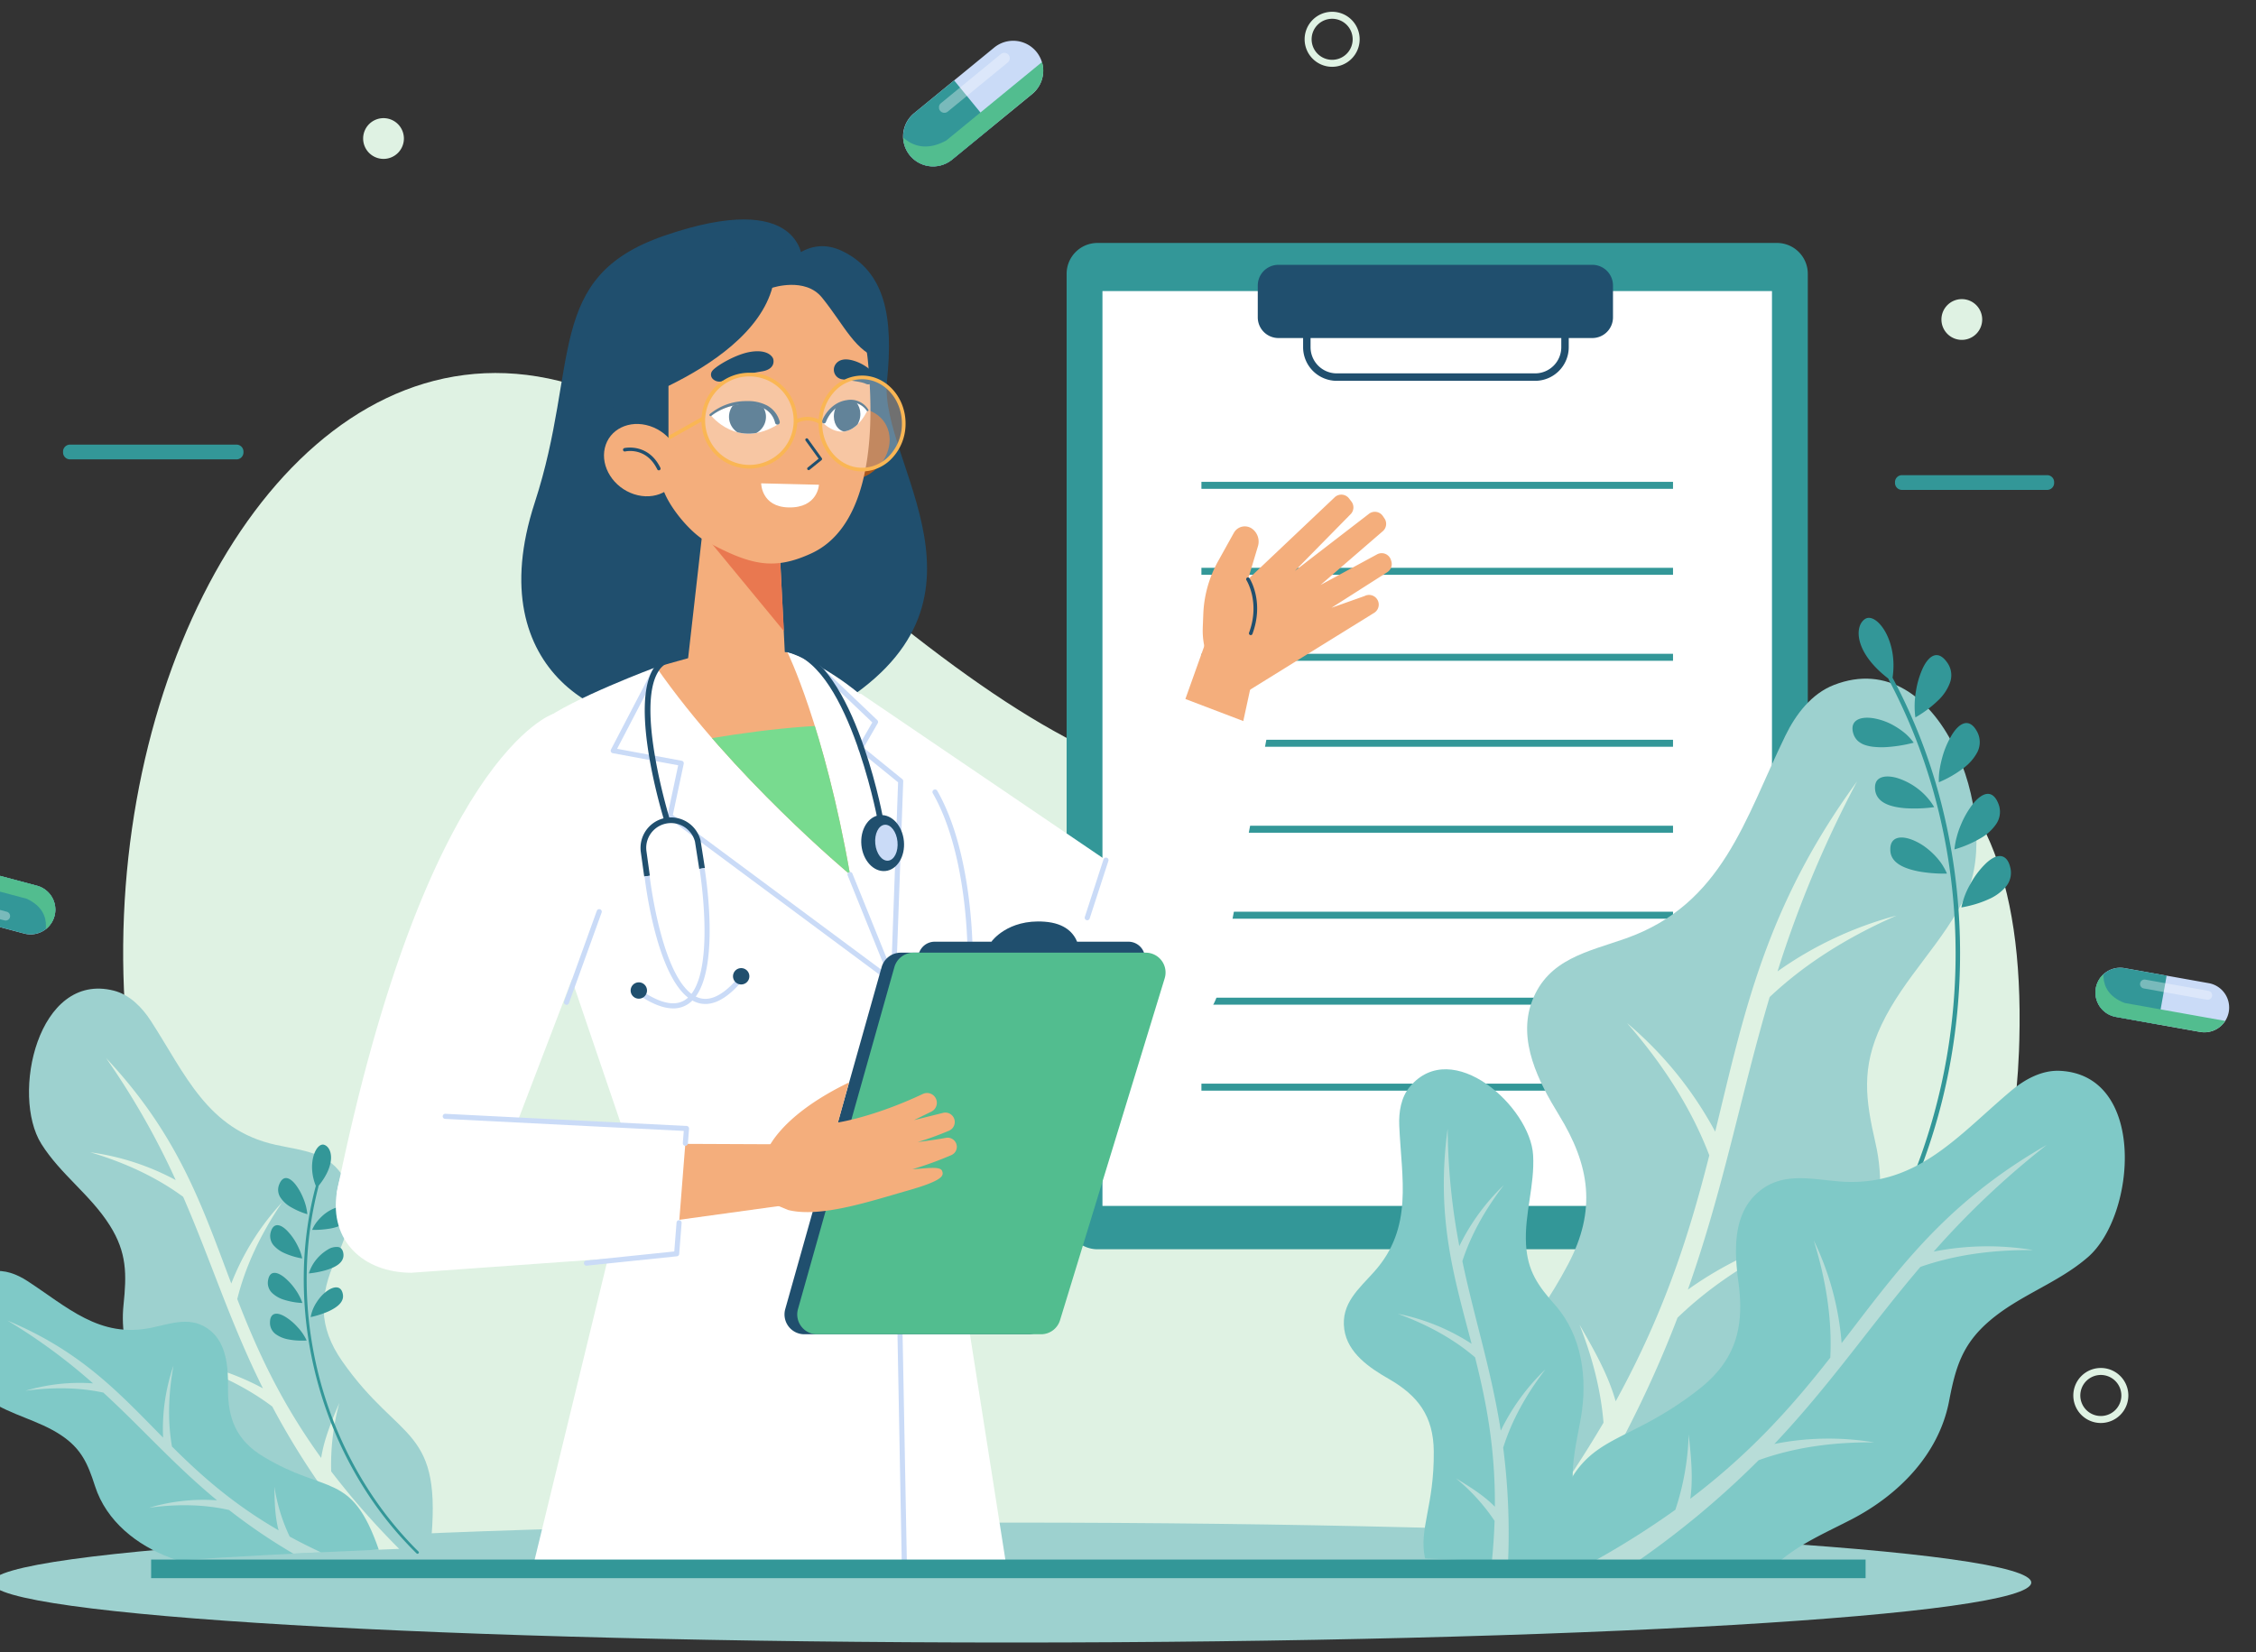
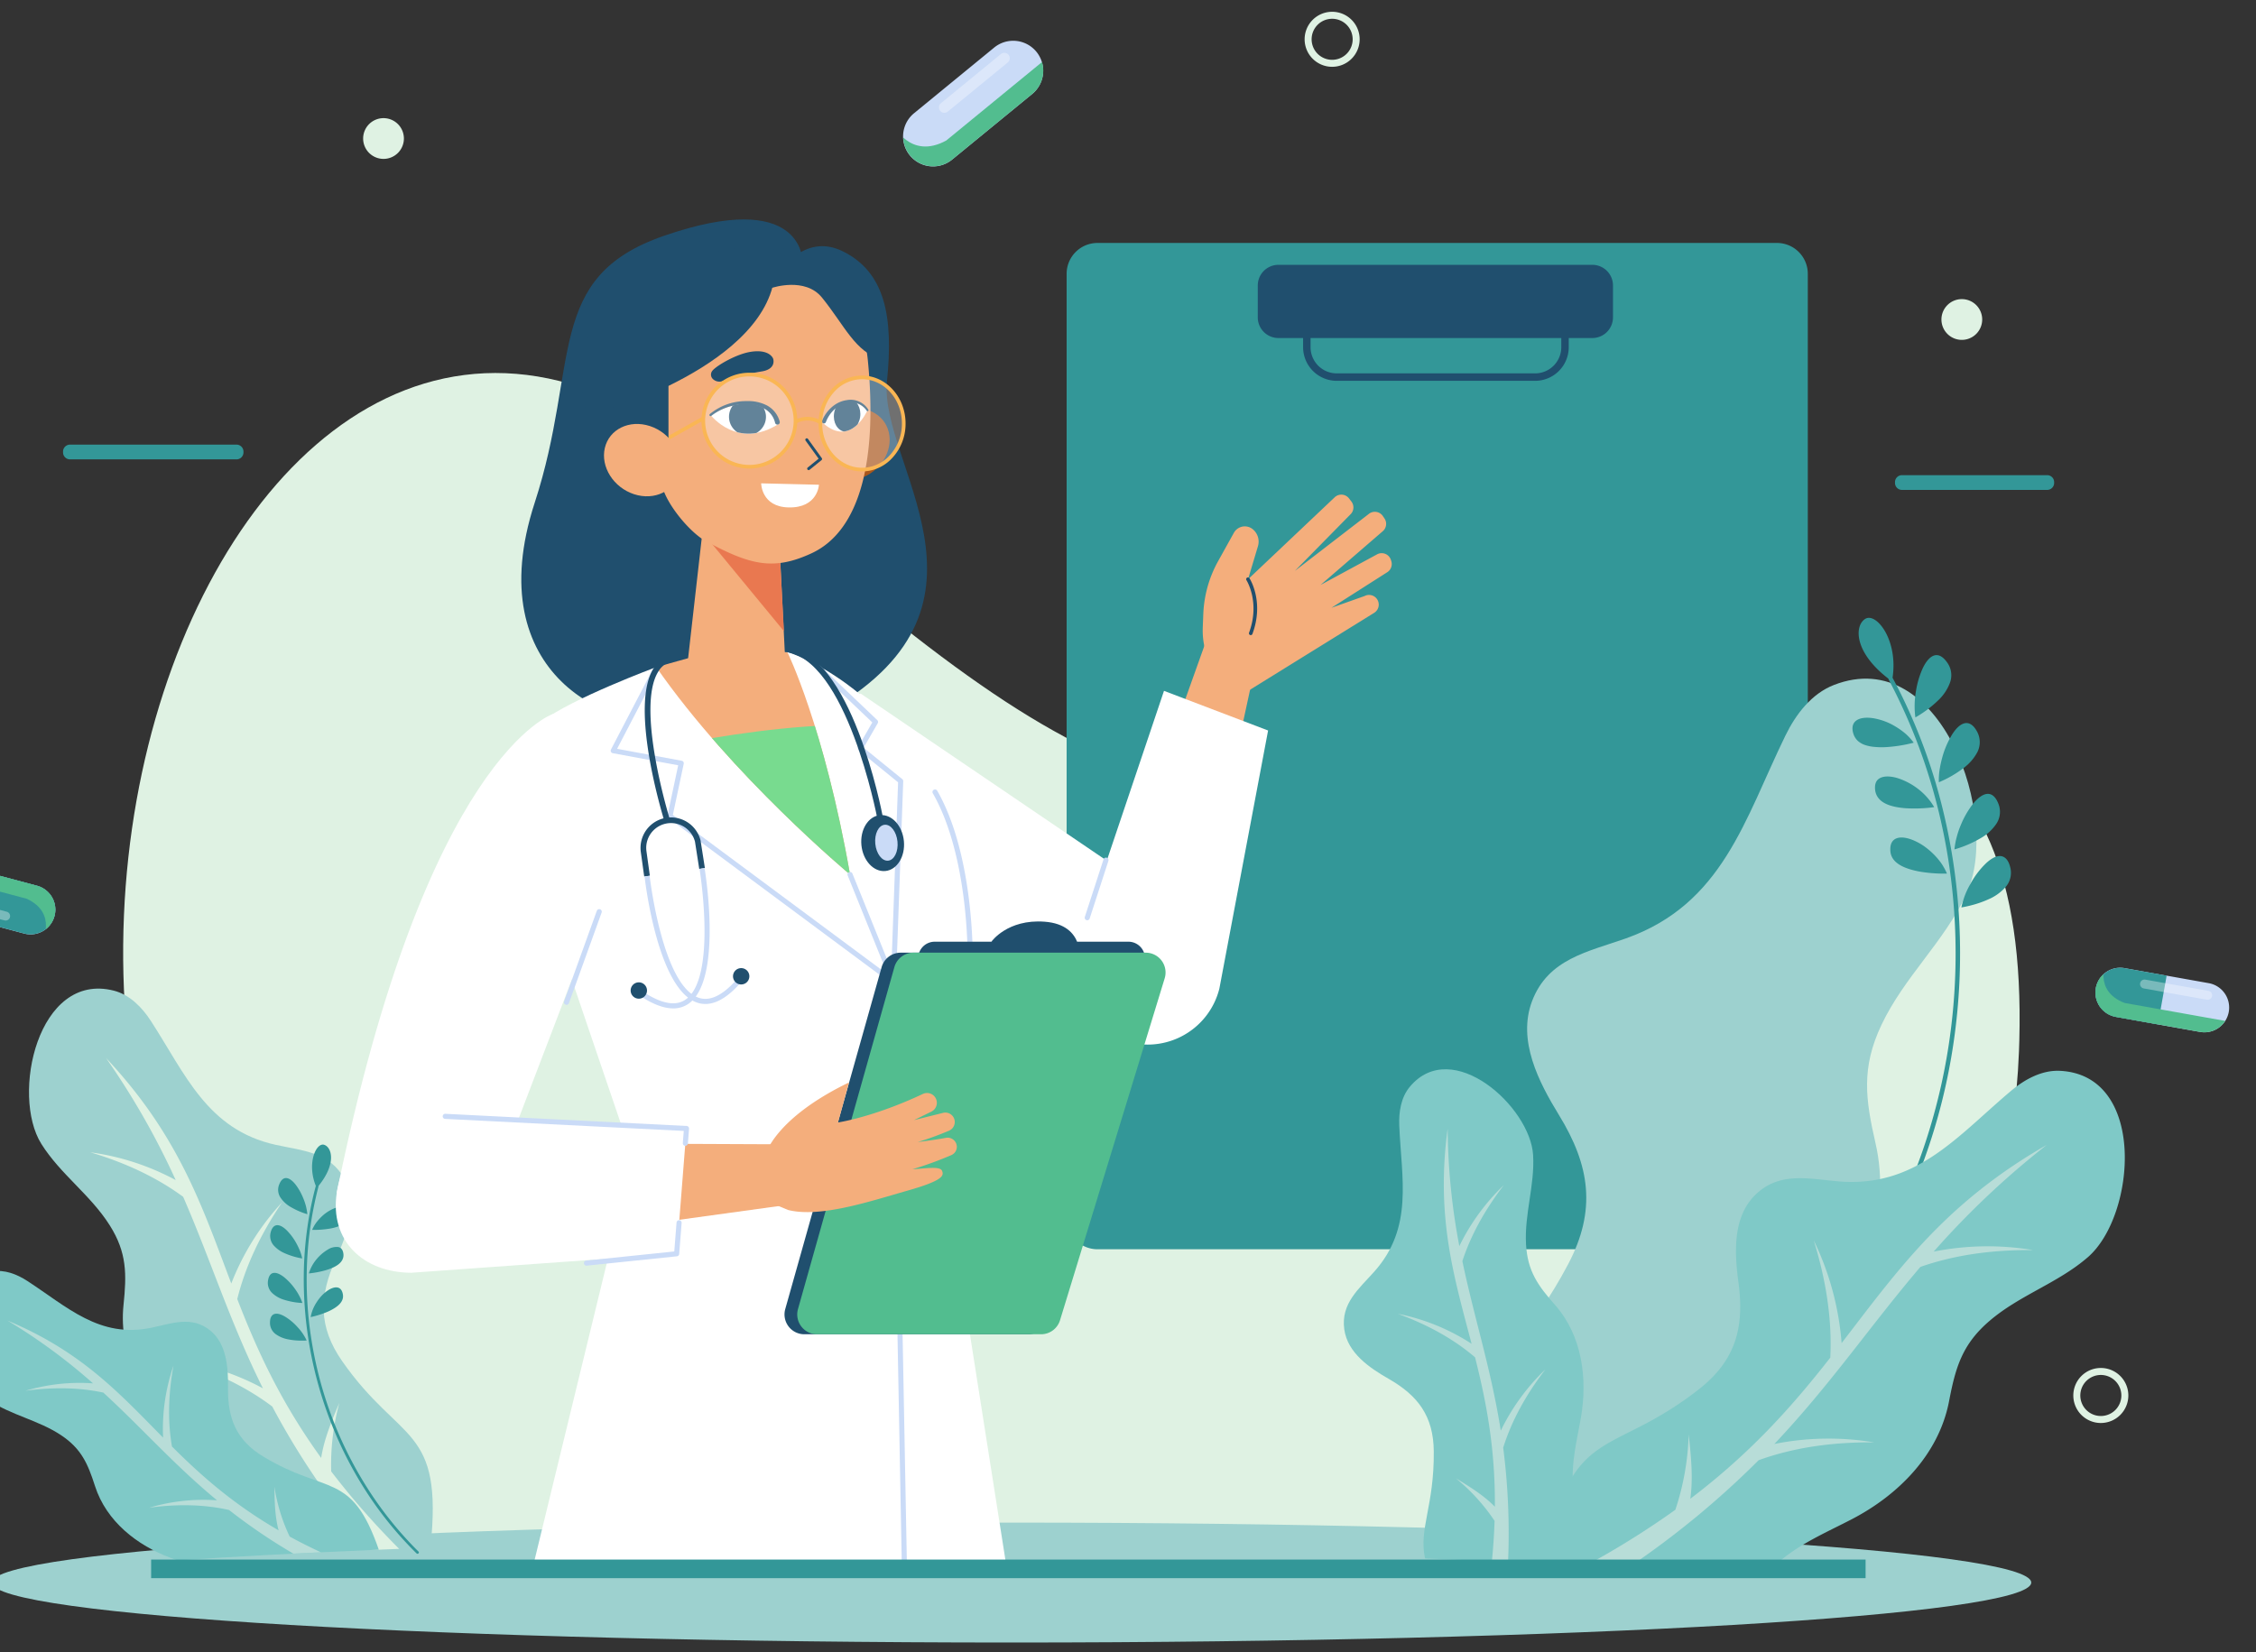
<svg xmlns="http://www.w3.org/2000/svg" width="938.57" height="687.443" viewBox="0 0 938.57 687.443">
  <rect x="0" y="0" width="938.57" height="687.443" fill="#333333" stroke="none" />
  <defs>
    <clipPath id="a">
      <rect width="938.57" height="687.443" fill="#fff" stroke="#707070" stroke-width="1" />
    </clipPath>
    <clipPath id="b">
      <rect width="964.286" height="678.568" fill="none" />
    </clipPath>
    <clipPath id="c">
      <rect width="964.287" height="678.567" fill="none" />
    </clipPath>
    <clipPath id="d">
      <path d="M1704.016,756.671a10.3,10.3,0,0,0,8.333,11.955l17.512,3.126,17.512,3.127A10.3,10.3,0,0,0,1751,754.591l-17.512-3.127-17.513-3.126a10.413,10.413,0,0,0-1.823-.162,10.306,10.306,0,0,0-10.132,8.5" transform="translate(-1703.854 -748.176)" fill="none" />
    </clipPath>
    <clipPath id="f">
      <rect width="29.949" height="8.406" fill="none" />
    </clipPath>
    <clipPath id="g">
      <path d="M4.438,673.747a10.3,10.3,0,0,0,7.305,12.61l17.19,4.578,17.19,4.578a10.3,10.3,0,0,0,5.3-19.915L34.237,671.02l-17.19-4.578a10.292,10.292,0,0,0-12.609,7.305" transform="translate(-4.088 -666.092)" fill="none" />
    </clipPath>
    <clipPath id="i">
      <rect width="29.462" height="10.58" fill="none" />
    </clipPath>
    <clipPath id="j">
      <path d="M808.753,25.527,792.088,39.185,775.423,52.842a12.481,12.481,0,0,0,15.822,19.307L807.91,58.491l16.665-13.658a12.481,12.481,0,1,0-15.823-19.306" transform="translate(-770.853 -22.699)" fill="none" />
    </clipPath>
    <clipPath id="l">
      <rect width="29.462" height="24.957" fill="none" />
    </clipPath>
    <clipPath id="m">
      <path d="M600.279,501.036l-22.557,6.293c31.51,45.414,80.621,86.32,80.621,86.32-10.835-61.8-26.1-92.613-26.1-92.613Z" transform="translate(-577.722 -501.036)" fill="none" />
    </clipPath>
    <clipPath id="o">
      <path d="M620.213,311.408s11.163,14.639,28.3,3.751a14.584,14.584,0,0,0-13.506-8.447c-3.881,0-8.75,1.246-14.8,4.7" transform="translate(-620.213 -306.712)" fill="none" />
    </clipPath>
    <clipPath id="q">
      <path d="M708.239,313.746c11.7,10.4,18.5-5.36,18.5-5.36-3.085-2.848-5.793-3.911-8.117-3.911-6.861,0-10.379,9.271-10.379,9.271" transform="translate(-708.239 -304.475)" fill="none" />
    </clipPath>
    <clipPath id="s">
      <rect width="38.361" height="38.361" fill="none" />
    </clipPath>
    <clipPath id="t">
      <rect width="34.688" height="38.361" fill="none" />
    </clipPath>
  </defs>
  <g clip-path="url(#a)">
    <g transform="translate(-34.134 4.898)">
      <g clip-path="url(#b)">
        <g transform="translate(0 0.001)">
          <g clip-path="url(#c)">
            <path d="M949.292,565.046q.09-2.3.15-4.584c3.651-138.387-73.993-153.373-200.3-136.305-3.106.42-3.394,1.651-4.53,2.185-123.943,58.241-178.381,38.489-331.734-99.69C205.158,139.489,34.819,599.592,285.637,781.98H827.148c6.928-4.3,13.4-8.576,19.392-12.747,60.117-41.821,99.414-118.776,102.752-204.187" transform="translate(-75.201 -132.403)" fill="#dff2e3" />
            <path d="M1165.1,289.673c6.519-16.964-2.195-33.116-21.189-31.433-19.263,1.708-69.2,4.26-111.691-41.368C943.982,122.131,886.949,250.1,978.8,317.585c62.87,46.194,160.227,39.952,186.305-27.911" transform="translate(-436.475 -85.772)" fill="#dff2e3" />
            <path d="M1096.51,22.9a11.447,11.447,0,1,1,11.446-11.447A11.46,11.46,0,0,1,1096.51,22.9m0-19.985a8.538,8.538,0,1,0,8.538,8.538,8.548,8.548,0,0,0-8.538-8.538" transform="translate(-508.16 -0.002)" fill="#dff2e3" />
            <path d="M1698,1084.3a11.447,11.447,0,1,1,11.446-11.447A11.46,11.46,0,0,1,1698,1084.3m0-19.985a8.538,8.538,0,1,0,8.538,8.539,8.549,8.549,0,0,0-8.538-8.539" transform="translate(-789.85 -497.082)" fill="#dff2e3" />
            <path d="M35.14,819.843a8.478,8.478,0,1,1-8.478-8.478,8.478,8.478,0,0,1,8.478,8.478" transform="translate(-8.516 -379.982)" fill="#dff2e3" />
            <path d="M1600.315,233.371a8.478,8.478,0,1,1-8.478-8.478,8.478,8.478,0,0,1,8.478,8.478" transform="translate(-741.524 -105.324)" fill="#dff2e3" />
            <path d="M365.313,91.728a8.478,8.478,0,1,1-8.479-8.478,8.479,8.479,0,0,1,8.479,8.478" transform="translate(-163.144 -38.989)" fill="#dff2e3" />
            <path d="M185.69,338.76H116.433a2.9,2.9,0,0,0-2.9,2.9V342a2.9,2.9,0,0,0,2.9,2.9H185.69a2.9,2.9,0,0,0,2.9-2.9v-.34a2.9,2.9,0,0,0-2.9-2.9" transform="translate(-53.168 -158.65)" fill="#339798" />
            <path d="M1610.327,362.658h-60.408a2.9,2.9,0,0,0-2.9,2.9v.34a2.9,2.9,0,0,0,2.9,2.9h60.408a2.9,2.9,0,0,0,2.9-2.9v-.34a2.9,2.9,0,0,0-2.9-2.9" transform="translate(-724.503 -169.842)" fill="#339798" />
            <path d="M1751,754.59l-17.512-3.126-17.513-3.126a10.3,10.3,0,1,0-3.622,20.288l17.512,3.126,17.512,3.126A10.3,10.3,0,0,0,1751,754.59" transform="translate(-797.955 -350.389)" fill="#cadbf7" />
          </g>
        </g>
        <g transform="translate(905.9 397.788)">
          <g clip-path="url(#d)">
            <path d="M1715.971,748.337a10.3,10.3,0,1,0-3.622,20.288l17.512,3.126,3.622-20.288Z" transform="translate(-1703.854 -748.176)" fill="#339798" />
            <path d="M1698.4,742.929s-5.624,12.428,7.669,17.45l46.2,8.248-8.492,11.538-25.554-1.535-7.822-1.207-27.483-9.258-.359-16Z" transform="translate(-1693.88 -745.719)" fill="#52bd8f" />
          </g>
        </g>
        <g transform="translate(0 0.001)">
          <g clip-path="url(#c)">
            <g transform="translate(924.469 402.699)" opacity="0.34">
              <g clip-path="url(#f)">
                <path d="M1766.539,765.793l-26.219-4.68a1.862,1.862,0,1,1,.654-3.667l26.219,4.68a1.863,1.863,0,1,1-.655,3.667" transform="translate(-1738.782 -757.415)" fill="#fff" />
              </g>
            </g>
            <path d="M11.743,686.357l17.19,4.578,17.19,4.578a10.3,10.3,0,0,0,5.3-19.916l-17.19-4.578-17.19-4.578a10.3,10.3,0,0,0-5.3,19.915" transform="translate(-1.914 -311.948)" fill="#cadbf7" />
          </g>
        </g>
        <g transform="translate(2.174 354.146)">
          <g clip-path="url(#g)">
            <path d="M68.008,699.853a10.3,10.3,0,1,0,5.3-19.915l-17.19-4.578-5.3,19.915Z" transform="translate(-25.973 -670.432)" fill="#339798" />
            <path d="M51.539,692.129s6.642-11.915-6.185-18.03L0,662.021l9.426-10.789L34.763,654.9l7.694,1.856L69.07,668.273l-.978,15.977Z" transform="translate(-2.174 -659.133)" fill="#52bd8f" />
          </g>
        </g>
        <g transform="translate(0 0.001)">
          <g clip-path="url(#c)">
            <g transform="translate(8.874 367.564)" opacity="0.34">
              <g clip-path="url(#i)">
                <path d="M19.033,691.394l25.736,6.854a1.862,1.862,0,1,1-.959,3.6l-25.736-6.854a1.862,1.862,0,1,1,.959-3.6" transform="translate(-16.69 -691.331)" fill="#fff" />
              </g>
            </g>
            <path d="M808.753,25.526,792.088,39.184,775.423,52.842a12.481,12.481,0,0,0,15.823,19.307L807.91,58.491l16.665-13.658a12.481,12.481,0,0,0-15.823-19.307" transform="translate(-361.008 -10.631)" fill="#cadbf7" />
          </g>
        </g>
        <g transform="translate(409.845 12.069)">
          <g clip-path="url(#j)">
-             <path d="M775.422,67.363A12.481,12.481,0,0,0,791.245,86.67L807.91,73.012,792.087,53.705Z" transform="translate(-770.852 -37.22)" fill="#339798" />
            <path d="M759.584,62.328s7.012,14.962,22.1,6.68l43.968-36.034,3.935,16.9L808.055,72.187l-7.269,6.249L770.627,96.444,755.615,84.176Z" transform="translate(-763.717 -27.511)" fill="#52bd8f" />
          </g>
        </g>
        <g transform="translate(0 0.001)">
          <g clip-path="url(#c)">
            <g transform="translate(424.794 17.06)" opacity="0.34">
              <g clip-path="url(#l)">
                <path d="M827.606,36.086,802.655,56.534a2.256,2.256,0,1,1-2.86-3.489L824.746,32.6a2.256,2.256,0,0,1,2.86,3.489" transform="translate(-798.97 -32.088)" fill="#fff" />
              </g>
            </g>
            <path d="M1194.343,599.66H911.665a12.838,12.838,0,0,1-12.838-12.838V193.767a12.837,12.837,0,0,1,12.838-12.837h282.678a12.838,12.838,0,0,1,12.838,12.837V586.822a12.838,12.838,0,0,1-12.838,12.838" transform="translate(-420.942 -84.735)" fill="#339798" />
-             <rect width="278.541" height="380.67" transform="translate(492.792 116.219)" fill="#fff" />
            <path d="M1180.4,258.368h-82.541a14,14,0,0,1-13.986-13.986v-20.6h110.513v20.6a14,14,0,0,1-13.985,13.986m-93.427-31.487v17.5a10.9,10.9,0,0,0,10.886,10.886H1180.4a10.9,10.9,0,0,0,10.884-10.886v-17.5Z" transform="translate(-507.604 -104.803)" fill="#204f6e" />
            <path d="M1187.581,228.512H1057a8.6,8.6,0,0,1-8.6-8.6V206.648a8.6,8.6,0,0,1,8.6-8.6h130.58a8.6,8.6,0,0,1,8.6,8.6v13.264a8.6,8.6,0,0,1-8.6,8.6" transform="translate(-490.991 -92.752)" fill="#204f6e" />
            <rect width="196.198" height="2.91" transform="translate(533.963 195.599)" fill="#339798" />
            <rect width="196.198" height="2.91" transform="translate(533.963 231.372)" fill="#339798" />
            <rect width="196.198" height="2.911" transform="translate(533.963 267.147)" fill="#339798" />
            <rect width="196.198" height="2.911" transform="translate(533.963 302.921)" fill="#339798" />
            <rect width="196.198" height="2.911" transform="translate(533.963 338.695)" fill="#339798" />
            <rect width="196.198" height="2.911" transform="translate(533.963 374.469)" fill="#339798" />
            <rect width="196.198" height="2.911" transform="translate(533.963 410.243)" fill="#339798" />
            <rect width="196.198" height="2.911" transform="translate(533.963 446.018)" fill="#339798" />
            <path d="M482.061,1182.426c234.292,0,424.224,11.17,424.224,24.95s-189.932,24.95-424.224,24.95-424.228-11.171-424.228-24.95,189.932-24.95,424.228-24.95" transform="translate(-27.085 -553.759)" fill="#9dd1cf" fill-rule="evenodd" />
            <path d="M253.909,997.121c5.381-51.187-12.487-42.854-36.743-77.62-10.008-14.349-9.586-27.188-2.615-42.483,4.577-10.033,9.213-22.526,3.671-33.092-6.01-11.456-17.6-11.974-28.692-14.418-28.505-6.291-37.6-29.456-51.946-51.57-3.707-5.718-8.851-10.923-15.415-12.593-31.613-8.031-42.869,43.463-30.155,63.751,7.942,12.674,20.373,21.118,28.445,33.867,7.207,11.386,7.081,20.388,5.753,33.162-2.117,20.282,8.022,39.308,22.064,53.109,7.971,7.835,16.788,15.153,22.486,24.97,5.98,10.3,15.419,18.839,26.418,25.4,17.6-.891,36.558-1.72,56.729-2.479" transform="translate(-40.691 -358.034)" fill="#9dd1cf" fill-rule="evenodd" />
            <path d="M263.4,1023.042a324.19,324.19,0,0,1-28.289-32.232,98.222,98.222,0,0,1,3.389-28.5c-3.309,7.81-6.342,15.093-7.559,22.9-17.31-23.959-26.926-45.56-34.908-66.115q4.941-19.968,18.643-40.229A106.28,106.28,0,0,0,193.55,912.62c-12.06-31.83-21.691-61.436-52.132-93.855a319.324,319.324,0,0,1,29.014,50.826,104.384,104.384,0,0,0-35.5-11.553q22.578,6.729,38.6,18.518c11.663,26.786,19.383,51.952,33.183,79.688a104.4,104.4,0,0,0-35.627-11.627q23.228,6.926,39.515,19.2c9.706,18.291,22.35,37.825,40.646,59.732q5.989-.256,12.14-.5" transform="translate(-63.193 -383.448)" fill="#dff2e3" fill-rule="evenodd" />
            <path d="M205.271,1101.472c-11.391-32.791-21.46-22.732-47.949-38.68-11.311-6.8-14.942-15.832-14.786-28.6.106-8.378-.5-18.477-7.559-24.059-7.665-6.055-15.842-2.8-24.276-1.031-21.656,4.546-35.028-8.655-51.716-19.488-4.315-2.8-9.47-4.8-14.524-3.907-24.341,4.31-16.4,43.482-1.408,53.556,9.369,6.3,20.554,8.263,30.039,14.57,8.469,5.638,11.13,11.91,14.107,21.168,4.727,14.71,17.562,24.719,31.5,29.889.946.352,1.9.694,2.857,1.036,24.065-1.639,52.188-3.133,83.711-4.456" transform="translate(-13.538 -461.531)" fill="#7fc9c7" fill-rule="evenodd" />
            <path d="M200.439,1120.715q-6.925-3.214-13.005-6.548a74.317,74.317,0,0,1-6.352-20.791c.09,6.437.216,12.432,1.755,18.21-19.307-11.18-32.559-23.139-44.363-34.877q-2.678-15.367.624-33.681a81.222,81.222,0,0,0-4.32,29.969c-18.07-18.271-33.782-35.768-64.761-48.713a238.115,238.115,0,0,1,35.612,26.142,78.826,78.826,0,0,0-28.1,3.077q17.69-2.384,32.383.77c16.259,14.907,29.29,29.924,47.314,44.82A78.918,78.918,0,0,0,129,1102.166q18.2-2.459,33.228.956a240.6,240.6,0,0,0,26.741,18.156q5.635-.287,11.471-.563" transform="translate(-32.791 -479.697)" fill="#b8ddd8" fill-rule="evenodd" />
            <path d="M1212.76,887.706c-18.165-76.209,9.576-66.468,38.961-122.015,11.991-22.65,9.094-41.226-3.745-62.171-8.424-13.734-17.378-31.035-11.211-47.386,6.7-17.729,23.427-20.586,39.109-26.153,40.277-14.3,49.364-49.6,66.274-84.315,4.368-8.977,10.916-17.479,20.15-21.093,44.49-17.4,69.973,55.335,55.117,87.1-9.281,19.855-25.841,34.367-35.292,54.347-8.448,17.845-6.665,30.894-2.461,49.2,6.681,29.073-4.672,58.543-22.611,81.146-10.184,12.815-21.684,25.047-28.216,40.339-9.78,22.9-30.435,41.865-54.051,54.961q-28.473-1.436-59.959-2.748Z" transform="translate(-565.25 -244.429)" fill="#9dd1cf" fill-rule="evenodd" />
-             <path d="M1243.638,927.054a485.323,485.323,0,0,0,40.035-57.9q-1.588-19.492-9.981-40.768c6.19,10.738,11.889,20.766,15.042,31.877,20.883-37.942,31.012-71.055,38.953-102.348q-10.722-28.1-34.22-55.039a154.94,154.94,0,0,1,36.672,45.182c11.851-48.413,20.587-93.159,59.034-145.762a468.121,468.121,0,0,0-33.106,79.083,153.122,153.122,0,0,1,49.5-23.226q-31.6,13.874-52.773,33.9c-12.178,41.024-18.912,78.965-34.033,121.749a153.133,153.133,0,0,1,49.675-23.358q-32.5,14.271-53.98,35.052c-11.68,30.5-28.046,63.72-53.786,102.308q-8.41-.374-17.028-.755" transform="translate(-582.425 -282.072)" fill="#dff2e3" fill-rule="evenodd" />
            <path d="M1149.525,1031.193c-2.695-12.3,3.846-21.8,3.628-44.583-.125-14.692-6.626-23.21-18.75-30.155-7.965-4.563-17.152-10.752-18.491-20.672-1.456-10.753,6.167-16.833,12.52-23.981,16.327-18.359,11.305-38.6,10.363-60.7-.241-5.722.732-11.8,4.391-16.18,17.6-21.084,50.134,8.339,51.295,28.412.739,12.535-3.629,24.417-2.951,37.061.615,11.3,5.045,17.354,12.122,25.374,11.251,12.739,13.556,30.676,10.691,47-1.627,9.267-4.08,18.586-3.208,28.077.989,10.745-1.76,22.1-6.743,32.67q-26.324-1.214-54.867-2.32" transform="translate(-522.523 -387.604)" fill="#7fc9c7" fill-rule="evenodd" />
            <path d="M1197.138,1054.076c.584-5.862.942-11.437,1.113-16.771a81.158,81.158,0,0,0-16.086-17.7c6.019,3.675,11.609,7.123,16.21,11.827.179-24.837-3.737-44.263-8.246-62.178q-13.01-11.12-32.116-18.11a87.4,87.4,0,0,1,30.676,12.489c-7.2-27.586-14.972-52.463-9.958-89.524a270.02,270.02,0,0,0,4.859,48.864,89.053,89.053,0,0,1,18.53-25.39q-12.087,15.733-17.27,31.658c5.022,23.965,11.944,44.878,15.977,70.541a88.919,88.919,0,0,1,18.577-25.507q-12.426,16.187-17.566,32.577a278.919,278.919,0,0,1,2.025,47.51Z" transform="translate(-542.324 -409.368)" fill="#b8ddd8" fill-rule="evenodd" />
            <path d="M1528.7,499.644c-14.544-11.188-14.132-22.151-9.616-24.907s13.712,8.7,11.33,24.51c.934,1.752,1.853,3.512,2.74,5.279a233.353,233.353,0,0,1,17.495,46.825,251.122,251.122,0,0,1,7.522,49.464,255.948,255.948,0,0,1-2.336,50.018,247.793,247.793,0,0,1-12.177,48.671,233.129,233.129,0,0,1-21.98,45.05c-.592.934-2.087.1-1.5-.833,1.075-1.722,2.134-3.45,3.153-5.186a236.007,236.007,0,0,0,20.563-45.337,249.184,249.184,0,0,0,10.87-48.32,253.279,253.279,0,0,0,1.168-49.839,246.9,246.9,0,0,0-8.612-48.787,236.442,236.442,0,0,0-18.5-46.217.959.959,0,0,1-.116-.39m11.2,16.118a46.947,46.947,0,0,0,9.507-7.117,19.327,19.327,0,0,0,4.9-7.358,8.989,8.989,0,0,0-1.176-8.378c-3.877-5.535-7.685-2.919-10.239,2.555a37.242,37.242,0,0,0-2.8,9.725,35.293,35.293,0,0,0-.187,10.573m-.693,10.519a23.385,23.385,0,0,0-3.41-3.754,31.284,31.284,0,0,0-4.259-3.029,25.958,25.958,0,0,0-9.055-3.386c-5.691-.912-9.9.918-8.464,6.165a7.018,7.018,0,0,0,1.854,3.169,8.524,8.524,0,0,0,3.177,1.829,17.5,17.5,0,0,0,4.079.779,32.092,32.092,0,0,0,4.423.077,60.68,60.68,0,0,0,11.656-1.852m10.472,16.459a46.563,46.563,0,0,0,10.246-5.9,19.787,19.787,0,0,0,5.809-6.72,9.182,9.182,0,0,0-.148-8.424c-3.185-5.932-7.343-3.8-10.472,1.285a37.091,37.091,0,0,0-3.994,9.305,48.388,48.388,0,0,0-1.145,5.271,26.788,26.788,0,0,0-.3,5.185m-1.946,10.355a26.362,26.362,0,0,0-6.8-7.654,27.982,27.982,0,0,0-8.58-4.469c-2.772-.8-5.295-.864-6.976-.062-1.7.8-2.539,2.437-2.2,5.177.771,5.4,6.743,7.023,12.746,7.467a60.465,60.465,0,0,0,11.811-.46m8.425,17.589a47.1,47.1,0,0,0,10.9-4.672,19.291,19.291,0,0,0,6.525-5.98,8.994,8.994,0,0,0,.856-8.362c-2.453-6.252-6.774-4.641-10.557.046a37.673,37.673,0,0,0-5.054,8.752,36.257,36.257,0,0,0-1.736,5.1,31.115,31.115,0,0,0-.934,5.116m-3.115,10.067a24.483,24.483,0,0,0-2.46-4.438,28.666,28.666,0,0,0-3.426-3.956,30.828,30.828,0,0,0-3.909-3.207,24.427,24.427,0,0,0-4.1-2.235c-5.333-2.251-9.856-1.48-9.67,4,.055,5.49,5.941,7.771,11.781,8.923a60.106,60.106,0,0,0,11.78.911m6,14.077s1.464-.217,3.612-.755a43.782,43.782,0,0,0,7.709-2.647,19.923,19.923,0,0,0,7.178-5.2,9,9,0,0,0,1.8-8.191c-.786-3.24-2.445-4.578-4.306-4.595-1.868,0-4.048,1.332-6.167,3.434a35.334,35.334,0,0,0-6.034,8.113,33.057,33.057,0,0,0-3.792,9.841" transform="translate(-708.916 -222.138)" fill="#339798" fill-rule="evenodd" />
            <path d="M294.867,903.758c7.483-9.193,5.6-16.028,2.348-17.089s-7.328,7.5-3.48,17.089c-.332,1.237-.644,2.484-.945,3.726a150.794,150.794,0,0,0-4.043,32.037,162.339,162.339,0,0,0,2.615,32.207,165.345,165.345,0,0,0,8.9,31.1,159.878,159.878,0,0,0,14.876,28.792,150.929,150.929,0,0,0,20.5,25.056c.513.5,1.328-.247.825-.745-.935-.92-1.851-1.85-2.756-2.8a152.473,152.473,0,0,1-19.654-25.443,161.265,161.265,0,0,1-14.007-28.763,163.509,163.509,0,0,1-8.132-31.165,159.412,159.412,0,0,1-1.831-31.946,152.71,152.71,0,0,1,4.768-31.8.573.573,0,0,0,.015-.257m-4.642,11.789a30.3,30.3,0,0,1-7.036-3.058,12.566,12.566,0,0,1-4.174-3.9,5.8,5.8,0,0,1-.5-5.436c1.609-4.059,4.4-2.983,6.814.08a24.284,24.284,0,0,1,3.2,5.7,22.9,22.9,0,0,1,1.69,6.619m2,6.508a15.022,15.022,0,0,1,1.589-2.861,19.718,19.718,0,0,1,2.223-2.535,16.791,16.791,0,0,1,5.19-3.475c3.445-1.418,6.357-.9,6.231,2.621a4.472,4.472,0,0,1-.689,2.267,5.371,5.371,0,0,1-1.73,1.62,11.327,11.327,0,0,1-2.444,1.1,20.537,20.537,0,0,1-2.771.7,38.958,38.958,0,0,1-7.6.563m-4.139,11.9a30.159,30.159,0,0,1-7.322-2.187,12.888,12.888,0,0,1-4.647-3.36,5.949,5.949,0,0,1-1.156-5.316c1.121-4.209,4.054-3.48,6.774-.754a24.115,24.115,0,0,1,3.892,5.261,31.959,31.959,0,0,1,1.5,3.143,17.53,17.53,0,0,1,.955,3.213m2.761,6.227a16.971,16.971,0,0,1,3.138-5.823,18.225,18.225,0,0,1,4.727-4.084,6.72,6.72,0,0,1,4.38-1.076c1.187.251,1.957,1.157,2.148,2.927.317,3.51-3.193,5.421-6.9,6.588a39.4,39.4,0,0,1-7.489,1.469m-2.686,12.306a30.441,30.441,0,0,1-7.549-1.318,12.455,12.455,0,0,1-4.989-2.8,5.781,5.781,0,0,1-1.776-5.125c.609-4.3,3.566-3.927,6.644-1.544a24.779,24.779,0,0,1,4.471,4.757,23.5,23.5,0,0,1,1.851,2.947,19.882,19.882,0,0,1,1.348,3.078m3.45,5.864a15.759,15.759,0,0,1,.89-3.158,18.076,18.076,0,0,1,1.569-2.993,19.773,19.773,0,0,1,1.977-2.6,16.378,16.378,0,0,1,2.243-2.011c3.017-2.2,5.979-2.389,6.668,1.081.785,3.46-2.58,5.773-6.075,7.363a38.887,38.887,0,0,1-7.272,2.319m-1.675,9.741s-.961.076-2.383.06a28.073,28.073,0,0,1-5.241-.517,12.793,12.793,0,0,1-5.286-2.209,5.792,5.792,0,0,1-2.344-4.877c.011-2.152.855-3.244,2.017-3.526,1.182-.282,2.746.231,4.391,1.237a22.823,22.823,0,0,1,4.994,4.2,21.394,21.394,0,0,1,3.853,5.627" transform="translate(-128.213 -415.207)" fill="#339798" fill-rule="evenodd" />
            <path d="M1272.912,1033.6c10.69-58.442,26.924-43.041,64.235-72.324,15.221-11.952,18.888-25.71,16.4-44.225-1.635-12.138-2.562-26.916,6.7-36.306,10.052-10.193,22.51-6.945,35.068-5.9,32.258,2.663,49.333-18.936,71.647-37.7,5.762-4.851,12.894-8.689,20.391-8.307,36.12,1.838,31.557,60.162,11.562,77.518-12.488,10.853-28.388,15.735-41.032,26.612-11.305,9.725-14.053,19.317-16.732,33.3-4.259,22.222-21.115,39.079-40.441,49.13-10.963,5.7-22.665,10.581-31.86,19.123a63.008,63.008,0,0,1-4.983,4.174c-27.353-1.737-57.734-3.356-90.793-4.858Z" transform="translate(-596.134 -388.153)" fill="#7fc9c7" fill-rule="evenodd" />
            <path d="M1305.422,1061.771a353.12,353.12,0,0,0,37.084-23.157,108.8,108.8,0,0,0,5.536-31.354c1.005,9.374,1.892,18.088.685,26.776,26.044-19.752,43.174-39.522,58.224-58.714q1.167-22.81-6.883-48.8a118.783,118.783,0,0,1,11.594,42.746c23-29.82,42.707-58.084,85.388-82.5a350.574,350.574,0,0,0-47.066,44.419,115.353,115.353,0,0,1,41.359-.623q-26.114-.269-46.895,6.991c-20.96,24.6-37.218,48.771-60.754,73.679a115.416,115.416,0,0,1,41.531-.654q-26.861-.268-48.078,7.413a367.7,367.7,0,0,1-54.167,44.653c-5.746-.3-11.616-.584-17.557-.871" transform="translate(-611.36 -415.293)" fill="#b8ddd8" fill-rule="evenodd" />
            <path d="M589.036,179.4s0-29.923-57.541-10.07c-49.854,17.2-34.906,53.129-53.814,111.115-23.387,71.721,32.849,96.29,59.614,89.773l54.376-2.209,14.546-68.038Z" transform="translate(-221.103 -76.115)" fill="#204f6e" />
            <path d="M651.185,195.632s10.613-18.426,27.444-9.937c17.233,8.693,20.943,26.756,18.168,53.945-3.463,33.935,52.242,92.118-22.739,136.252l-47.033,1.917Z" transform="translate(-293.65 -85.92)" fill="#204f6e" />
            <path d="M617.723,555.6s20.758,45.858,166.625,119.254l39.942-44.268L681.5,533.613Z" transform="translate(-289.294 -249.905)" fill="#fff" />
            <path d="M981.479,597.789l23.444-108.107L982.977,487.8l-30.243,84.72q13.93,13.246,28.745,25.265" transform="translate(-446.188 -228.451)" fill="#f4ae7c" />
            <path d="M1005.331,433.261l.225-5.72a49.087,49.087,0,0,1,6.142-21.918l6.578-11.837a5.2,5.2,0,0,1,7.794-1.537,6.659,6.659,0,0,1,2.221,7.116l-4.13,13.767,35.981-34.057a4.028,4.028,0,0,1,6.034.4l.994,1.29a4.028,4.028,0,0,1-.15,5.1l-23.38,23.776,30.634-23.6a4.028,4.028,0,0,1,5.984.771l.673.992a4.028,4.028,0,0,1-.681,5.293l-25.906,22.384,23.4-12.672a4.028,4.028,0,0,1,5.862,2.251l.159.494a4.029,4.029,0,0,1-1.521,4.529l-23.369,14.9,13.78-4.891a4.029,4.029,0,0,1,4.065,6.946l-59.379,36.787-7.876-13.734a31.353,31.353,0,0,1-4.131-16.827" transform="translate(-470.808 -176.981)" fill="#f4ae7c" />
            <path d="M1041.239,466.733a.746.746,0,0,1-.7-1.008c4.687-12.585-1-21.726-1.059-21.817a.747.747,0,1,1,1.259-.8c.253.4,6.143,9.866,1.2,23.142a.747.747,0,0,1-.7.486" transform="translate(-486.758 -207.356)" fill="#204f6e" />
            <path d="M908.8,631.51l33.709-100.044,43.308,16.5L965.543,655.372a30.768,30.768,0,0,1-41.558,20.974c-15.619-6.43-23.134-24.249-15.182-44.835" transform="translate(-424.113 -248.899)" fill="#fff" />
            <path d="M914.033,688.035a1.061,1.061,0,0,1-1.009-1.389l7.782-23.951a1.061,1.061,0,0,1,2.019.656l-7.783,23.95a1.061,1.061,0,0,1-1.009.733" transform="translate(-427.566 -310.013)" fill="#cadbf7" />
            <path d="M526.844,507.329s-35.527,13.221-47.236,22.426-14.149,29.5-4.781,57.6,42.114,124.119,42.114,124.119L474.913,884.226H672.949l-26.776-170.27,2.829-50.1s18.491-51.571.761-92.893c-24.533-57.179-68.4-69.928-68.4-69.928Z" transform="translate(-219.683 -234.648)" fill="#fff" />
            <path d="M632.238,501.036s15.27,30.813,26.1,92.612c0,0-49.11-40.906-80.621-86.32l22.557-6.292Z" transform="translate(-270.561 -234.648)" fill="#f4ae7c" />
          </g>
        </g>
        <g transform="translate(307.161 266.389)">
          <g clip-path="url(#m)">
            <path d="M553.645,570.829S634.13,551.1,673.888,560.9l3.74,75.439-54.442,14.247L581.543,584.1" transform="translate(-566.446 -527.792)" fill="#78db8f" />
          </g>
        </g>
        <g transform="translate(0 0.001)">
          <g clip-path="url(#c)">
            <path d="M751.074,965.93a1.06,1.06,0,0,1-1.06-1.042l-4.6-245.728-17.973-44.471a1.061,1.061,0,1,1,1.968-.8l18.046,44.653a1.06,1.06,0,0,1,.077.378l4.606,245.924a1.06,1.06,0,0,1-1.041,1.08h-.02" transform="translate(-340.64 -315.29)" fill="#cadbf7" />
            <path d="M659.689,644.158a1.059,1.059,0,0,1-.632-.209l-92.95-69.007a1.06,1.06,0,0,1-.405-1.072l4.444-20.886-27.214-5.033a1.062,1.062,0,0,1-.748-1.534l17.238-33.088a1.061,1.061,0,0,1,1.883.98l-16.575,31.816,26.875,4.971a1.061,1.061,0,0,1,.845,1.264l-4.529,21.285,90.782,67.4,2.926-80.979-16.379-13.32a1.062,1.062,0,0,1-.249-1.354l5.906-10.235L627.757,513.1a1.062,1.062,0,0,1,1.464-1.537l23.753,22.626a1.061,1.061,0,0,1,.187,1.3l-5.871,10.175,16.087,13.083a1.062,1.062,0,0,1,.39.862l-3.018,83.524a1.061,1.061,0,0,1-1.06,1.023" transform="translate(-253.861 -239.443)" fill="#cadbf7" />
            <path d="M809.523,680.077H809.5A1.06,1.06,0,0,1,808.462,679c.008-.422.631-42.429-14.473-68.78a1.061,1.061,0,0,1,1.841-1.055c15.4,26.865,14.762,69.449,14.753,69.876a1.061,1.061,0,0,1-1.06,1.041" transform="translate(-371.778 -285.035)" fill="#cadbf7" />
            <path d="M566.937,655.106l-1.412-10.166a12.68,12.68,0,0,1,24.84-4.9l.023.112,1.788,11.427-2.344.367-1.778-11.369a10.308,10.308,0,0,0-20.181,4.037l1.412,10.166Z" transform="translate(-264.791 -295.286)" fill="#204f6e" />
            <path d="M576.92,572.743c-.605-1.939-14.69-47.649-4.549-63.639a11.374,11.374,0,0,1,8.322-5.47l.326,2.349a8.99,8.99,0,0,0-6.645,4.391c-9.556,15.066,4.665,61.2,4.81,61.663Z" transform="translate(-266.341 -235.865)" fill="#204f6e" />
            <path d="M577.919,728.552c-4.175,0-9.13-1.979-14.816-5.925l1.209-1.743c7.94,5.51,14.148,6.923,18.452,4.2,13.571-8.588,6.191-54.123,6.115-54.582l2.094-.347c.32,1.931,7.677,47.387-7.073,56.723a10.961,10.961,0,0,1-5.982,1.677" transform="translate(-263.714 -313.849)" fill="#cadbf7" />
            <path d="M557.714,763.462a3.4,3.4,0,1,0,2.9-3.832,3.4,3.4,0,0,0-2.9,3.832" transform="translate(-261.175 -355.738)" fill="#204f6e" />
            <path d="M593.852,729.557a10.594,10.594,0,0,1-3.028-.441c-16.736-4.962-22.047-50.7-22.265-52.647l2.109-.237c.052.463,5.363,46.285,20.759,50.848,4.886,1.447,10.474-1.6,16.61-9.068l1.64,1.348c-5.574,6.78-10.882,10.2-15.825,10.2" transform="translate(-266.269 -316.696)" fill="#cadbf7" />
            <path d="M644.555,751.4a3.4,3.4,0,1,1-3.832-2.9,3.4,3.4,0,0,1,3.832,2.9" transform="translate(-298.694 -350.527)" fill="#204f6e" />
            <path d="M716.785,568.119c-.125-.667-12.844-66.754-38.44-69.2l.225-2.362c27.36,2.611,40.02,68.323,40.546,71.119Z" transform="translate(-317.685 -232.553)" fill="#204f6e" />
            <path d="M738.185,641.21c.628,6.417,5.092,11.233,9.972,10.755s8.326-6.067,7.7-12.484-5.092-11.233-9.972-10.755-8.325,6.067-7.7,12.484" transform="translate(-345.675 -294.432)" fill="#204f6e" />
            <path d="M749.061,644.183c.4,4.125,2.8,7.266,5.347,7.017s4.289-3.8,3.885-7.921-2.8-7.266-5.347-7.017-4.288,3.8-3.885,7.92" transform="translate(-350.775 -297.971)" fill="#cadbf7" />
            <path d="M417.68,549.523s-52.844,17.1-89.987,199.279l56.232,19.954L442.68,615.174Z" transform="translate(-153.466 -257.355)" fill="#fff" />
            <path d="M506.572,742.12a1.061,1.061,0,0,1-1-1.422l13.6-37.683a1.061,1.061,0,0,1,2,.721l-13.6,37.683a1.062,1.062,0,0,1-1,.7" transform="translate(-236.742 -328.911)" fill="#cadbf7" />
            <path d="M490.343,885.528l101.71.451,7.112,24.109L498.038,924.046Z" transform="translate(-229.639 -414.714)" fill="#f4ae7c" />
            <path d="M363.135,863.207l109.72,5.614-4.1,52.126-110.382,7.9c-20.113-.085-34.024-13.367-31.033-33.256,2.692-17.905,17.872-34.923,35.8-32.382" transform="translate(-153.109 -404.143)" fill="#fff" />
            <path d="M511.585,875.793c-.028,0-.056,0-.084,0a1.06,1.06,0,0,1-.975-1.141l.4-5.047-99.26-5.006a1.061,1.061,0,1,1,.107-2.119l100.349,5.062a1.061,1.061,0,0,1,1,1.143l-.483,6.135a1.061,1.061,0,0,1-1.057.978" transform="translate(-192.32 -403.918)" fill="#cadbf7" />
            <path d="M522.187,964.7a1.061,1.061,0,0,1-.108-2.117l36.63-3.794.945-11.993a1.061,1.061,0,1,1,2.115.166l-1.014,12.874a1.061,1.061,0,0,1-.948.973L522.3,964.7a1.1,1.1,0,0,1-.111.006" transform="translate(-244.056 -442.95)" fill="#cadbf7" />
            <path d="M718.481,742.391l-40.1,142.28a8.251,8.251,0,0,0,7.942,10.489h93.184a8.251,8.251,0,0,0,7.89-5.836l43.547-142.281a8.251,8.251,0,0,0-7.89-10.666H726.423a8.252,8.252,0,0,0-7.942,6.013" transform="translate(-317.556 -344.864)" fill="#204f6e" />
            <path d="M839.955,720.372s6.627-9.488,22.14-8.322c17.277,1.3,14.459,16.651,14.459,16.651Z" transform="translate(-393.37 -333.424)" fill="#204f6e" />
            <path d="M753.476,732.8,720.038,851.453a6.881,6.881,0,0,0,6.623,8.747h77.707a6.88,6.88,0,0,0,6.58-4.867l36.313-118.649a6.881,6.881,0,0,0-6.579-8.894H760.1a6.881,6.881,0,0,0-6.623,5.014" transform="translate(-337.088 -340.842)" fill="#204f6e" />
            <path d="M728.442,742.391l-40.1,142.28a8.251,8.251,0,0,0,7.942,10.489h93.184a8.251,8.251,0,0,0,7.89-5.836l43.546-142.281a8.251,8.251,0,0,0-7.89-10.666H736.384a8.252,8.252,0,0,0-7.942,6.013" transform="translate(-322.221 -344.864)" fill="#52bd8f" />
            <path d="M656.683,867.977s3.7-15.025,34.744-30.056l-4.575,16.664s14.853-2.211,35.341-11.889a4.082,4.082,0,0,1,3.485,7.382l-7.181,3.526,12.055-3.013a3.92,3.92,0,0,1,2.566,7.374A124.59,124.59,0,0,1,720,862.73h0s5.76-.667,11.658-1.727a3.84,3.84,0,0,1,4.55,3,3.772,3.772,0,0,1-2.192,4.159,149.78,149.78,0,0,1-16.2,5.893c5.44-.318,11.463-1.385,12.3.625s.7,4-14.607,8.347-35.948,11.3-49.338,8l-16.894-6.986V865.368Z" transform="translate(-304.071 -392.419)" fill="#f4ae7c" />
            <path d="M732.172,320.388c1.821,7.831-3.623,16.435-12.159,19.218s-16.931-1.308-18.752-9.139,3.623-16.435,12.16-19.219,16.931,1.309,18.752,9.14" transform="translate(-328.253 -145.357)" fill="#a8561c" />
            <path d="M637.9,234.1c.45,31.758-21.322,57.779-55.52,58.264S520.1,267.5,519.645,235.743s26.908-57.9,61.105-58.38,56.7,24.982,57.15,56.74" transform="translate(-243.359 -83.061)" fill="#204f6e" />
            <path d="M610.076,373l-8.683,76.54,41.541,4.826-3.577-72.372Z" transform="translate(-281.646 -174.684)" fill="#f4ae7c" />
            <path d="M645.991,445.342,610.1,401.788l33.505-1.179Z" transform="translate(-285.722 -187.615)" fill="#e97850" />
            <path d="M592.729,207.229a68.5,68.5,0,0,1,30.909-1.771c13.839,2.543,31.623,10.591,34.057,34.935,4.057,40.575-2.677,71.088-23.383,80.684-15.9,7.367-25.625,4.865-44.088-5.117-6.87-3.715-18.238-17.414-18.481-25.525l-7.03-19.985s-19.91-49.624,28.016-63.221" transform="translate(-262.548 -95.747)" fill="#f4ae7c" />
            <path d="M695.74,347.058a.61.61,0,0,1-.385-1.084l4.528-3.669-5.419-7.523a.61.61,0,1,1,.99-.714l5.756,7.991a.61.61,0,0,1-.11.831l-4.976,4.032a.608.608,0,0,1-.384.136" transform="translate(-325.18 -156.335)" fill="#204f6e" />
            <path d="M648.516,315.158s-6.518-16.182-28.3-3.75c0,0,11.163,14.639,28.3,3.75" transform="translate(-290.461 -143.641)" fill="#fff" />
          </g>
        </g>
        <g transform="translate(329.753 163.072)">
          <g clip-path="url(#o)">
            <path d="M650.007,309.427a7.688,7.688,0,1,1-8.662-6.841,7.806,7.806,0,0,1,8.662,6.841" transform="translate(-626.998 -304.749)" fill="#204f6e" />
          </g>
        </g>
        <g transform="translate(0 0.001)">
          <g clip-path="url(#c)">
            <path d="M619.475,310.1a23.647,23.647,0,0,1,15.464-5.4,16.97,16.97,0,0,1,8.262,1.781,10.746,10.746,0,0,1,5.385,6.852,1,1,0,0,1-1.936.47c0-.011,0-.022-.007-.032l-.023-.114a8.993,8.993,0,0,0-4.259-5.7,15.34,15.34,0,0,0-7.448-1.851,22.488,22.488,0,0,0-14.805,4.731.483.483,0,0,1-.681-.052.49.49,0,0,1,.048-.678" transform="translate(-290.039 -142.698)" fill="#204f6e" />
            <path d="M708.239,313.745s6.3-16.614,18.5-5.359c0,0-6.8,15.763-18.5,5.359" transform="translate(-331.685 -142.594)" fill="#fff" />
          </g>
        </g>
        <g transform="translate(376.554 161.882)">
          <g clip-path="url(#q)">
            <path d="M716.78,308.864c-.573,3.779,1.389,7.21,4.381,7.662s5.881-2.242,6.454-6.021-1.389-7.209-4.38-7.663-5.881,2.242-6.454,6.021" transform="translate(-712.193 -303.687)" fill="#204f6e" />
          </g>
        </g>
        <g transform="translate(0 0.001)">
          <g clip-path="url(#c)">
            <path d="M725.99,308.2a7.617,7.617,0,0,0-8.038-3.262l-.081.018c-4.152.691-7.407,4.135-8.859,7.926l-.022.059a.841.841,0,0,1-1.571-.6l.01-.027c1.808-4.274,5.545-7.9,10.258-8.54l-.078.018a8.61,8.61,0,0,1,9.05,3.945.408.408,0,0,1-.1.569.43.43,0,0,1-.574-.1" transform="translate(-331.275 -142.178)" fill="#204f6e" />
-             <path d="M716.894,275.187a4.022,4.022,0,0,0,3.472,5.179c3.548.6,7.718.922,9.711,1.88a2.355,2.355,0,0,0,3.1-1.148,3.283,3.283,0,0,0-.012-3.163c-1.116-1.925-5.409-4.9-9.72-5.7-5.536-1.032-6.549,2.956-6.549,2.956" transform="translate(-335.673 -127.413)" fill="#204f6e" />
            <path d="M646.4,268.754s1.621,4.441-5.048,5.379a105.387,105.387,0,0,0-15.879,3.93,3.911,3.911,0,0,1-4.386-1.087,2.547,2.547,0,0,1,.082-3.229c1.628-2,9.816-6.9,15.968-7.832,7.9-1.2,9.262,2.84,9.262,2.84" transform="translate(-290.62 -124.43)" fill="#204f6e" />
            <path d="M683.849,369.651l-24.04-.582s.024,9.782,11.42,10.024c12.2.258,12.619-9.442,12.619-9.442" transform="translate(-309.004 -172.845)" fill="#fff" />
            <g transform="translate(326.714 150.955)" opacity="0.3">
              <g clip-path="url(#s)">
                <path d="M614.5,302.641a19.18,19.18,0,1,0,19.639-18.711A19.18,19.18,0,0,0,614.5,302.641" transform="translate(-614.497 -283.925)" fill="#fff" />
              </g>
            </g>
            <g transform="translate(375.435 152.134)" opacity="0.3">
              <g clip-path="url(#t)">
                <path d="M706.138,304.859c-.232,10.59,7.343,19.383,16.918,19.64s17.527-8.121,17.759-18.711-7.343-19.382-16.919-19.639-17.526,8.12-17.758,18.71" transform="translate(-706.133 -286.143)" fill="#fff" />
              </g>
            </g>
            <path d="M633.013,322.376c-.163,0-.326,0-.489-.006A19.943,19.943,0,0,1,619.25,288a19.943,19.943,0,0,1,33.693,14.921,19.967,19.967,0,0,1-19.93,19.46m-.019-38.361a18.413,18.413,0,1,0,.458.005c-.153,0-.306-.005-.458-.005" transform="translate(-287.112 -132.298)" fill="#fab654" />
            <path d="M722.809,324.6c-.148,0-.3,0-.444-.006-9.978-.267-17.9-9.427-17.66-20.417a20.854,20.854,0,0,1,6.26-14.608,17.1,17.1,0,0,1,12.28-4.847c9.978.267,17.9,9.426,17.661,20.417a20.856,20.856,0,0,1-6.261,14.608,17.12,17.12,0,0,1-11.836,4.854m-16.581-20.39c-.222,10.155,7.035,18.616,16.177,18.861a15.572,15.572,0,0,0,11.189-4.428,19.319,19.319,0,0,0,5.788-13.538c.222-10.156-7.035-18.617-16.177-18.861a15.545,15.545,0,0,0-11.188,4.428,19.323,19.323,0,0,0-5.788,13.538" transform="translate(-330.027 -133.338)" fill="#fab654" />
            <path d="M696.267,319.963a9.618,9.618,0,0,0-9.587-.211l-.717-1.344a11.142,11.142,0,0,1,11.157.292Z" transform="translate(-321.253 -148.48)" fill="#fab654" />
            <rect width="16.573" height="1.523" transform="translate(311.926 176.647) rotate(-29.393)" fill="#fab654" />
            <path d="M543.675,251.354s75.413-22.837,66.72-65.9c0,0-27.4-7.306-49.305,17.131s-17.415,48.774-17.415,48.774" transform="translate(-254.438 -86.373)" fill="#204f6e" />
            <path d="M571.251,285.522v39.327L553.065,295.7Z" transform="translate(-259.013 -133.717)" fill="#204f6e" />
            <path d="M537.156,332.6c-1.821,7.831,3.623,16.435,12.159,19.218s16.931-1.308,18.752-9.14-3.623-16.435-12.159-19.218-16.931,1.309-18.752,9.14" transform="translate(-251.398 -151.076)" fill="#f4ae7c" />
-             <path d="M566.606,350.545a.726.726,0,0,1-.653-.408c-4.556-9.366-13-7.525-13.36-7.443a.725.725,0,0,1-.332-1.412c.1-.023,9.922-2.209,15,8.221a.725.725,0,0,1-.652,1.042" transform="translate(-258.375 -159.735)" fill="#204f6e" />
            <path d="M655.36,204.432s13.642-4.6,20.669,4.048c9.416,11.591,13.84,22.807,24.792,25.745,0,0,3.616-39.4-40.612-42.955l-19.752,7Z" transform="translate(-299.941 -89.577)" fill="#204f6e" />
            <rect width="713.269" height="7.739" transform="translate(97.012 644.047)" fill="#339798" />
          </g>
        </g>
      </g>
    </g>
  </g>
</svg>